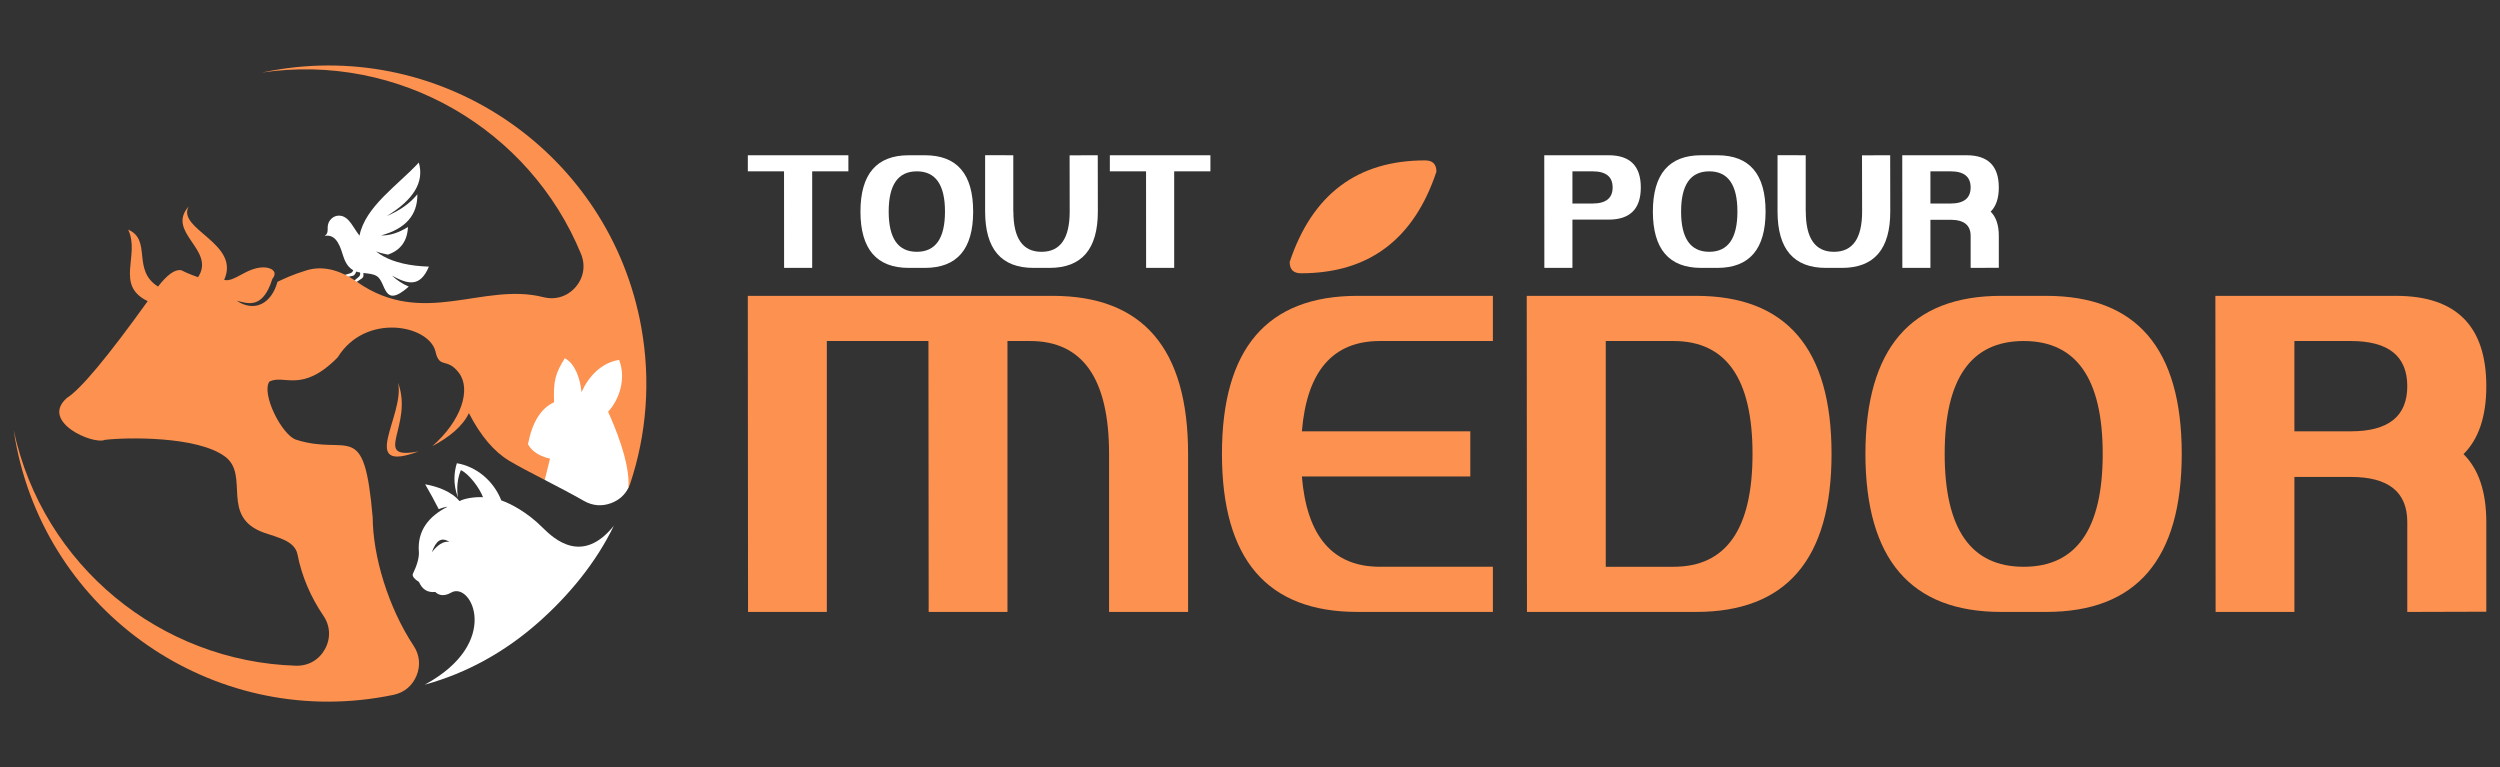
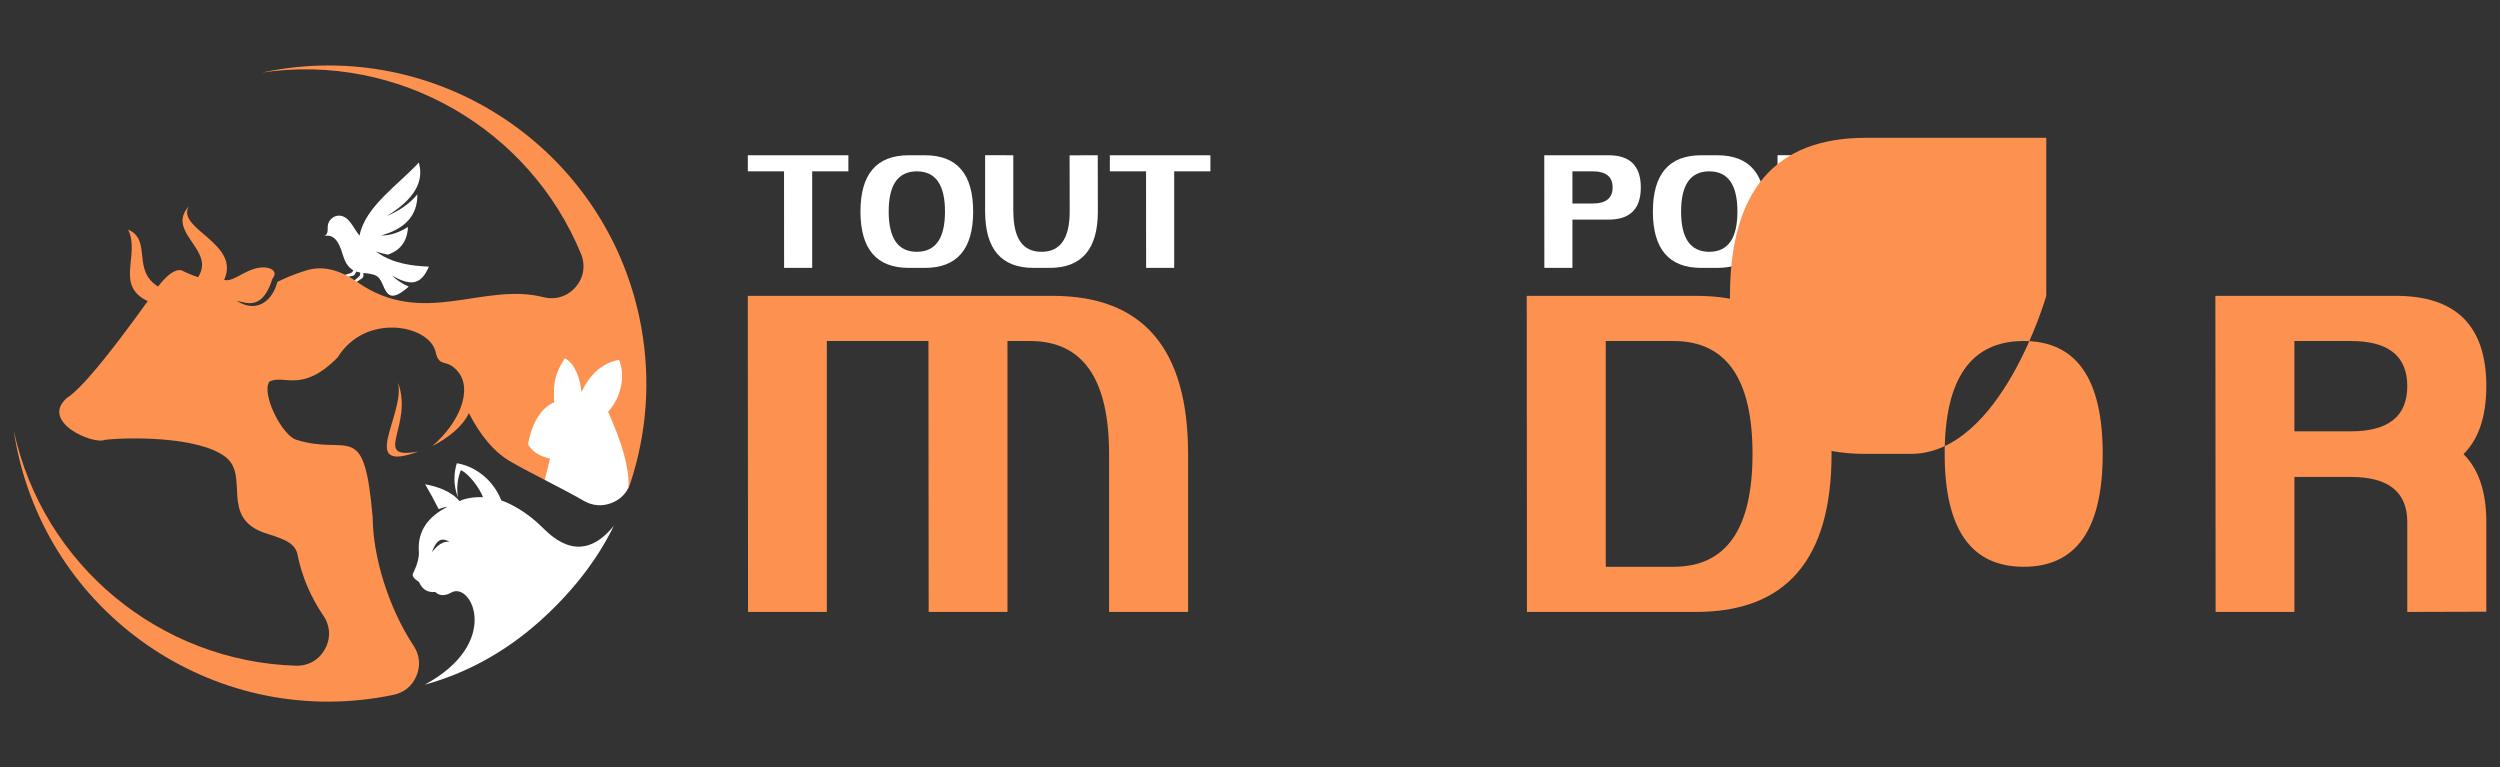
<svg xmlns="http://www.w3.org/2000/svg" version="1.1" id="Calque_1" x="0px" y="0px" width="226.5px" height="69.5px" viewBox="-46.75 -35.5 226.5 69.5" enable-background="new -46.75 -35.5 226.5 69.5" xml:space="preserve">
  <rect x="-46.75" y="-35.5" width="226.5" height="69.5" fill="#333333" stroke="none" />
  <g>
    <g>
      <g>
        <path fill="#FFFFFF" d="M30.113-21.434v1.458h-3.279v8.746h-2.545l-0.006-8.746h-3.28v-1.458H30.113z" />
        <path fill="#FFFFFF" d="M37.045-21.434c2.915,0,4.373,1.701,4.373,5.103c0,3.4-1.458,5.102-4.373,5.102h-1.458     c-2.917,0-4.376-1.702-4.38-5.102c0.004-3.401,1.464-5.103,4.38-5.103H37.045z M33.765-16.332c0,2.429,0.849,3.645,2.55,3.645     c1.701,0,2.551-1.216,2.551-3.645c0-2.43-0.85-3.644-2.551-3.644C34.614-19.976,33.765-18.762,33.765-16.332z" />
        <path fill="#FFFFFF" d="M50.156-21.427l2.551-0.007l0.008,5.103c0,3.4-1.457,5.102-4.374,5.102h-1.457     c-2.915,0-4.375-1.702-4.382-5.102v-5.11l2.552,0.007v5.103h0.008c0,2.429,0.85,3.645,2.551,3.645     c1.701,0,2.551-1.216,2.551-3.645L50.156-21.427z" />
        <path fill="#FFFFFF" d="M62.913-21.434v1.458h-3.282v8.746h-2.543l-0.006-8.746h-3.28v-1.458H62.913z" />
        <path fill="#FFFFFF" d="M98.991-21.434c1.942,0,2.916,0.973,2.916,2.916s-0.974,2.915-2.916,2.915h-3.279v4.374h-2.544     L93.16-21.434H98.991z M95.712-17.061h1.821c1.215,0,1.822-0.486,1.822-1.458c0-0.971-0.607-1.458-1.822-1.458h-1.821V-17.061z" />
        <path fill="#FFFFFF" d="M108.838-21.434c2.916,0,4.373,1.701,4.373,5.103c0,3.4-1.457,5.102-4.373,5.102h-1.458     c-2.916,0-4.376-1.702-4.38-5.102c0.004-3.401,1.464-5.103,4.38-5.103H108.838z M105.557-16.332c0,2.429,0.852,3.645,2.552,3.645     s2.551-1.216,2.551-3.645c0-2.43-0.851-3.644-2.551-3.644S105.557-18.762,105.557-16.332z" />
        <path fill="#FFFFFF" d="M121.948-21.427l2.552-0.007l0.008,5.103c0,3.4-1.458,5.102-4.373,5.102h-1.458     c-2.917,0-4.377-1.702-4.382-5.102v-5.11l2.552,0.007v5.103h0.008c0,2.429,0.851,3.645,2.552,3.645     c1.699,0,2.551-1.216,2.551-3.645L121.948-21.427z" />
        <path fill="#FFFFFF" d="M131.425-21.434c1.942,0,2.917,0.973,2.917,2.916c0,0.976-0.247,1.708-0.738,2.194     c0.491,0.486,0.738,1.217,0.738,2.194v2.893l-2.552,0.007v-2.9c0-0.971-0.607-1.458-1.822-1.458h-1.822v4.358h-2.544     l-0.008-10.204H131.425z M128.146-17.061h1.822c1.215,0,1.822-0.486,1.822-1.458c0-0.971-0.607-1.458-1.822-1.458h-1.822V-17.061     z" />
      </g>
      <g>
        <path fill="#FD914F" d="M48.618-8.696c8.181,0,12.273,4.773,12.273,14.318v14.318h-7.16V5.623c0-6.818-2.387-10.227-7.159-10.227     h-2.046v24.545h-7.139l-0.02-24.545h-9.206v24.545h-7.139l-0.02-28.637H48.618z" />
-         <path fill="#FD914F" d="M71.2,7.668c0.451,5.454,2.81,8.181,7.079,8.181h10.227v4.091H76.232     c-8.181,0-12.273-4.773-12.273-14.318S68.051-8.696,76.232-8.696h12.274v4.091H78.279c-4.269,0-6.628,2.727-7.079,8.182H86.46     v4.091H71.2z M71.118-10.741c-0.681,0-1.023-0.341-1.023-1.022c2.047-6.137,6.137-9.205,12.274-9.205     c0.681,0,1.021,0.341,1.021,1.022C81.347-13.81,77.257-10.741,71.118-10.741z" />
        <path fill="#FD914F" d="M106.915-8.696c8.183,0,12.273,4.773,12.273,14.318s-4.091,14.318-12.273,14.318H91.593L91.572-8.696     H106.915z M98.732-4.604V15.85h6.137c4.773,0,7.159-3.408,7.159-10.227c0-6.818-2.386-10.227-7.159-10.227H98.732z" />
-         <path fill="#FD914F" d="M138.642-8.696c8.184,0,12.273,4.773,12.273,14.318s-4.09,14.318-12.273,14.318h-4.092     c-8.182,0-12.279-4.773-12.294-14.318c0.015-9.545,4.112-14.318,12.294-14.318H138.642z M129.438,5.623     c0,6.819,2.386,10.227,7.158,10.227s7.159-3.408,7.159-10.227c0-6.818-2.387-10.227-7.159-10.227S129.438-1.195,129.438,5.623z" />
+         <path fill="#FD914F" d="M138.642-8.696s-4.09,14.318-12.273,14.318h-4.092     c-8.182,0-12.279-4.773-12.294-14.318c0.015-9.545,4.112-14.318,12.294-14.318H138.642z M129.438,5.623     c0,6.819,2.386,10.227,7.158,10.227s7.159-3.408,7.159-10.227c0-6.818-2.387-10.227-7.159-10.227S129.438-1.195,129.438,5.623z" />
        <path fill="#FD914F" d="M170.326-8.696c5.453,0,8.184,2.728,8.184,8.182c0,2.74-0.69,4.793-2.066,6.156     c1.376,1.365,2.066,3.418,2.066,6.157v8.122l-7.16,0.021v-8.142c0-2.726-1.705-4.09-5.114-4.09h-5.113v12.232h-7.139     l-0.021-28.637H170.326z M161.122,3.578h5.113c3.409,0,5.114-1.364,5.114-4.091c0-2.727-1.705-4.091-5.114-4.091h-5.113V3.578z" />
      </g>
    </g>
    <g>
      <path fill-rule="evenodd" clip-rule="evenodd" fill="#FFFFFF" d="M-8.937-17.899c0.026,1.884-1.071,3.127-3.289,3.73    c0.763,0.025,1.576-0.231,2.438-0.766c-0.059,1.269-0.665,2.103-1.818,2.503c-0.412-0.075-0.772-0.174-1.082-0.296    c0.193,0.155,0.402,0.295,0.631,0.424c1.031,0.582,2.419,0.902,4.163,0.96c-0.787,1.875-1.871,1.624-3.339,0.818    c0.446,0.417,0.951,0.749,1.517,0.992c-2.385,2.112-2.001-0.455-2.927-0.971c-0.346-0.194-0.766-0.211-1.187-0.262l0.01,0.16    c0.01,0.132-0.034,0.261-0.145,0.334l-0.792,0.528l-0.122-0.147l0.617-0.511c0.101-0.084,0.164-0.202,0.143-0.333l-0.012-0.076    c-0.113-0.021-0.226-0.048-0.336-0.086l-0.066,0.133c-0.056,0.119-0.131,0.226-0.258,0.254l-0.93,0.208l-0.062-0.204l0.764-0.236    c0.126-0.04,0.218-0.129,0.26-0.254l0.008-0.026c-0.354-0.198-0.667-0.555-0.886-1.229c-0.246-0.758-0.583-2.1-1.7-1.873    c0.53-0.366,0.033-0.831,0.503-1.441c0.378-0.489,1.096-0.584,1.658,0.02c0.38,0.409,0.682,1.017,0.997,1.394    c0.517-2.635,3.499-4.585,5.373-6.622c0.51,1.751-0.456,3.366-2.898,4.845C-10.517-16.428-9.595-17.084-8.937-17.899    L-8.937-17.899z" />
      <path fill-rule="evenodd" clip-rule="evenodd" fill="#FD914F" d="M-8.828,5.399c-5.562,2.069-1.231-3.258-1.855-6.229    C-9.249,3.125-13.171,6.217-8.828,5.399L-8.828,5.399z" />
      <path fill-rule="evenodd" clip-rule="evenodd" fill="#FFFFFF" d="M-8.271,26.533c7.029-3.801,4.224-9.378,2.409-8.35    c-0.586,0.333-1.072,0.315-1.457-0.053c-0.687,0.077-1.178-0.225-1.47-0.904c-0.41-0.253-0.599-0.487-0.57-0.7    c0.396-0.822,0.583-1.484,0.562-1.989c-0.176-1.973,0.923-3.284,2.599-4.125c-0.248,0.027-0.517,0.1-0.804,0.215    c-0.39-0.764-0.799-1.516-1.228-2.25c1.083,0.187,2.39,0.648,3.112,1.526c0.428-0.251,1.405-0.399,2.13-0.356    C-3.308,8.7-4.273,7.416-4.995,7.095c-0.312,0.766-0.4,1.595-0.263,2.487c-0.465-1.233-0.353-2.3-0.102-3.113    c1.797,0.307,3.331,1.601,4.029,3.367c0.813,0.285,2.3,1.025,3.744,2.469c1.085,1.083,3.613,3.35,6.448-0.167    c-1.615,3.341-4.074,6.316-6.857,8.773C-0.957,23.523-4.403,25.471-8.271,26.533L-8.271,26.533z M-6.042,13.588    c-0.569-0.076-1.083,0.312-1.584,0.946C-7.243,13.475-6.778,13.128-6.042,13.588L-6.042,13.588z" />
      <path fill-rule="evenodd" clip-rule="evenodd" fill="#FD914F" d="M-22.132-29.103c15.661-2.831,30.648,7.57,33.479,23.229    c0.886,4.9,0.474,9.735-0.988,14.152c-0.049,0.15-0.109,0.296-0.181,0.434C9.345,8.486,9.121,7.879,8.429,8.144    c-0.841,0.323-1.663,1.338-2.445,0.89C4.815,8.369,3.748,7.681,2.603,7.98C1.39,7.352,0.252,6.763-0.617,6.245    c-1.376-0.824-2.594-2.262-3.652-4.317C-4.825,3.127-6.082,4.132-7.59,4.927C-4.943,2.622-4.056-0.221-5.159-1.7    c-1.104-1.479-1.784-0.312-2.145-1.987c-0.625-2.383-6.351-3.489-8.853,0.566C-19.404,0.175-21-1.616-22.347-0.928    c-0.747,1.12,1.144,4.859,2.431,5.268c4.8,1.519,6.147-2.029,6.932,7.042c0.019,3.527,1.418,8.166,3.708,11.625    c0.548,0.828,0.643,1.79,0.265,2.708c-0.377,0.917-1.119,1.534-2.09,1.738c-0.26,0.055-0.521,0.104-0.783,0.152    c-15.659,2.83-30.649-7.57-33.479-23.23c-0.054-0.3-0.102-0.601-0.147-0.901c2.638,12.321,13.371,20.969,25.57,21.339    c1.119,0.034,2.096-0.525,2.634-1.509c0.538-0.983,0.481-2.107-0.151-3.032c-1.129-1.651-1.956-3.562-2.34-5.541    c-0.237-1.226-1.793-1.537-2.983-1.95c-4.084-1.416-1.318-5.193-3.554-6.893c-2.494-1.895-8.98-1.771-10.914-1.537    c-1.041,0.469-5.901-1.627-3.45-3.79c1.248-0.782,3.691-3.708,7.33-8.778c-3.014-1.443-0.656-4.158-1.772-6.479    c2.178,0.931,0.309,3.671,2.709,5.158c0.852-1.102,1.559-1.594,2.119-1.475c0.448,0.232,0.959,0.44,1.507,0.626    c1.635-2.489-2.941-4.04-0.852-6.411c-1.114,2.075,4.736,3.333,3.214,6.656c0.93,0.24,1.99-1.114,3.553-1.134    c0.626-0.008,1.386,0.337,0.818,1.043c-0.065,0.204-0.132,0.389-0.2,0.558l0,0l0,0l-0.018,0.042    c-0.87,2.093-2.084,1.599-2.944,1.398l-0.005,0l-0.043-0.01l-0.016-0.003l-0.004-0.001c1.599,1.053,3.132,0.292,3.692-1.72    c0.624-0.293,1.391-0.662,2.623-1.036c1.437-0.438,2.966-0.089,4.586,1.047c5.989,4.199,11.403-0.011,16.89,1.382    c1.09,0.275,2.17-0.063,2.907-0.912c0.737-0.85,0.92-1.966,0.493-3.007c-4.63-11.268-16.471-18.271-28.918-16.431    C-22.731-28.989-22.434-29.049-22.132-29.103L-22.132-29.103z" />
      <path fill-rule="evenodd" clip-rule="evenodd" fill="#FFFFFF" d="M10.18,8.708C9.859,9.342,9.334,9.81,8.642,10.075    c-0.84,0.322-1.697,0.257-2.479-0.189C4.999,9.221,3.762,8.581,2.603,7.98c0.126-0.535,0.285-1.178,0.479-1.925    C2.11,5.829,1.445,5.395,1.084,4.748c0.382-1.989,1.17-3.257,2.368-3.804c-0.089-1.96,0.14-2.651,0.969-3.988    c0.908,0.469,1.392,1.804,1.515,3.072c0.614-1.38,1.77-2.664,3.405-2.922c0.67,1.728-0.004,3.634-0.999,4.699    C8.82,2.853,10.386,6.423,10.18,8.708L10.18,8.708z" />
    </g>
  </g>
</svg>